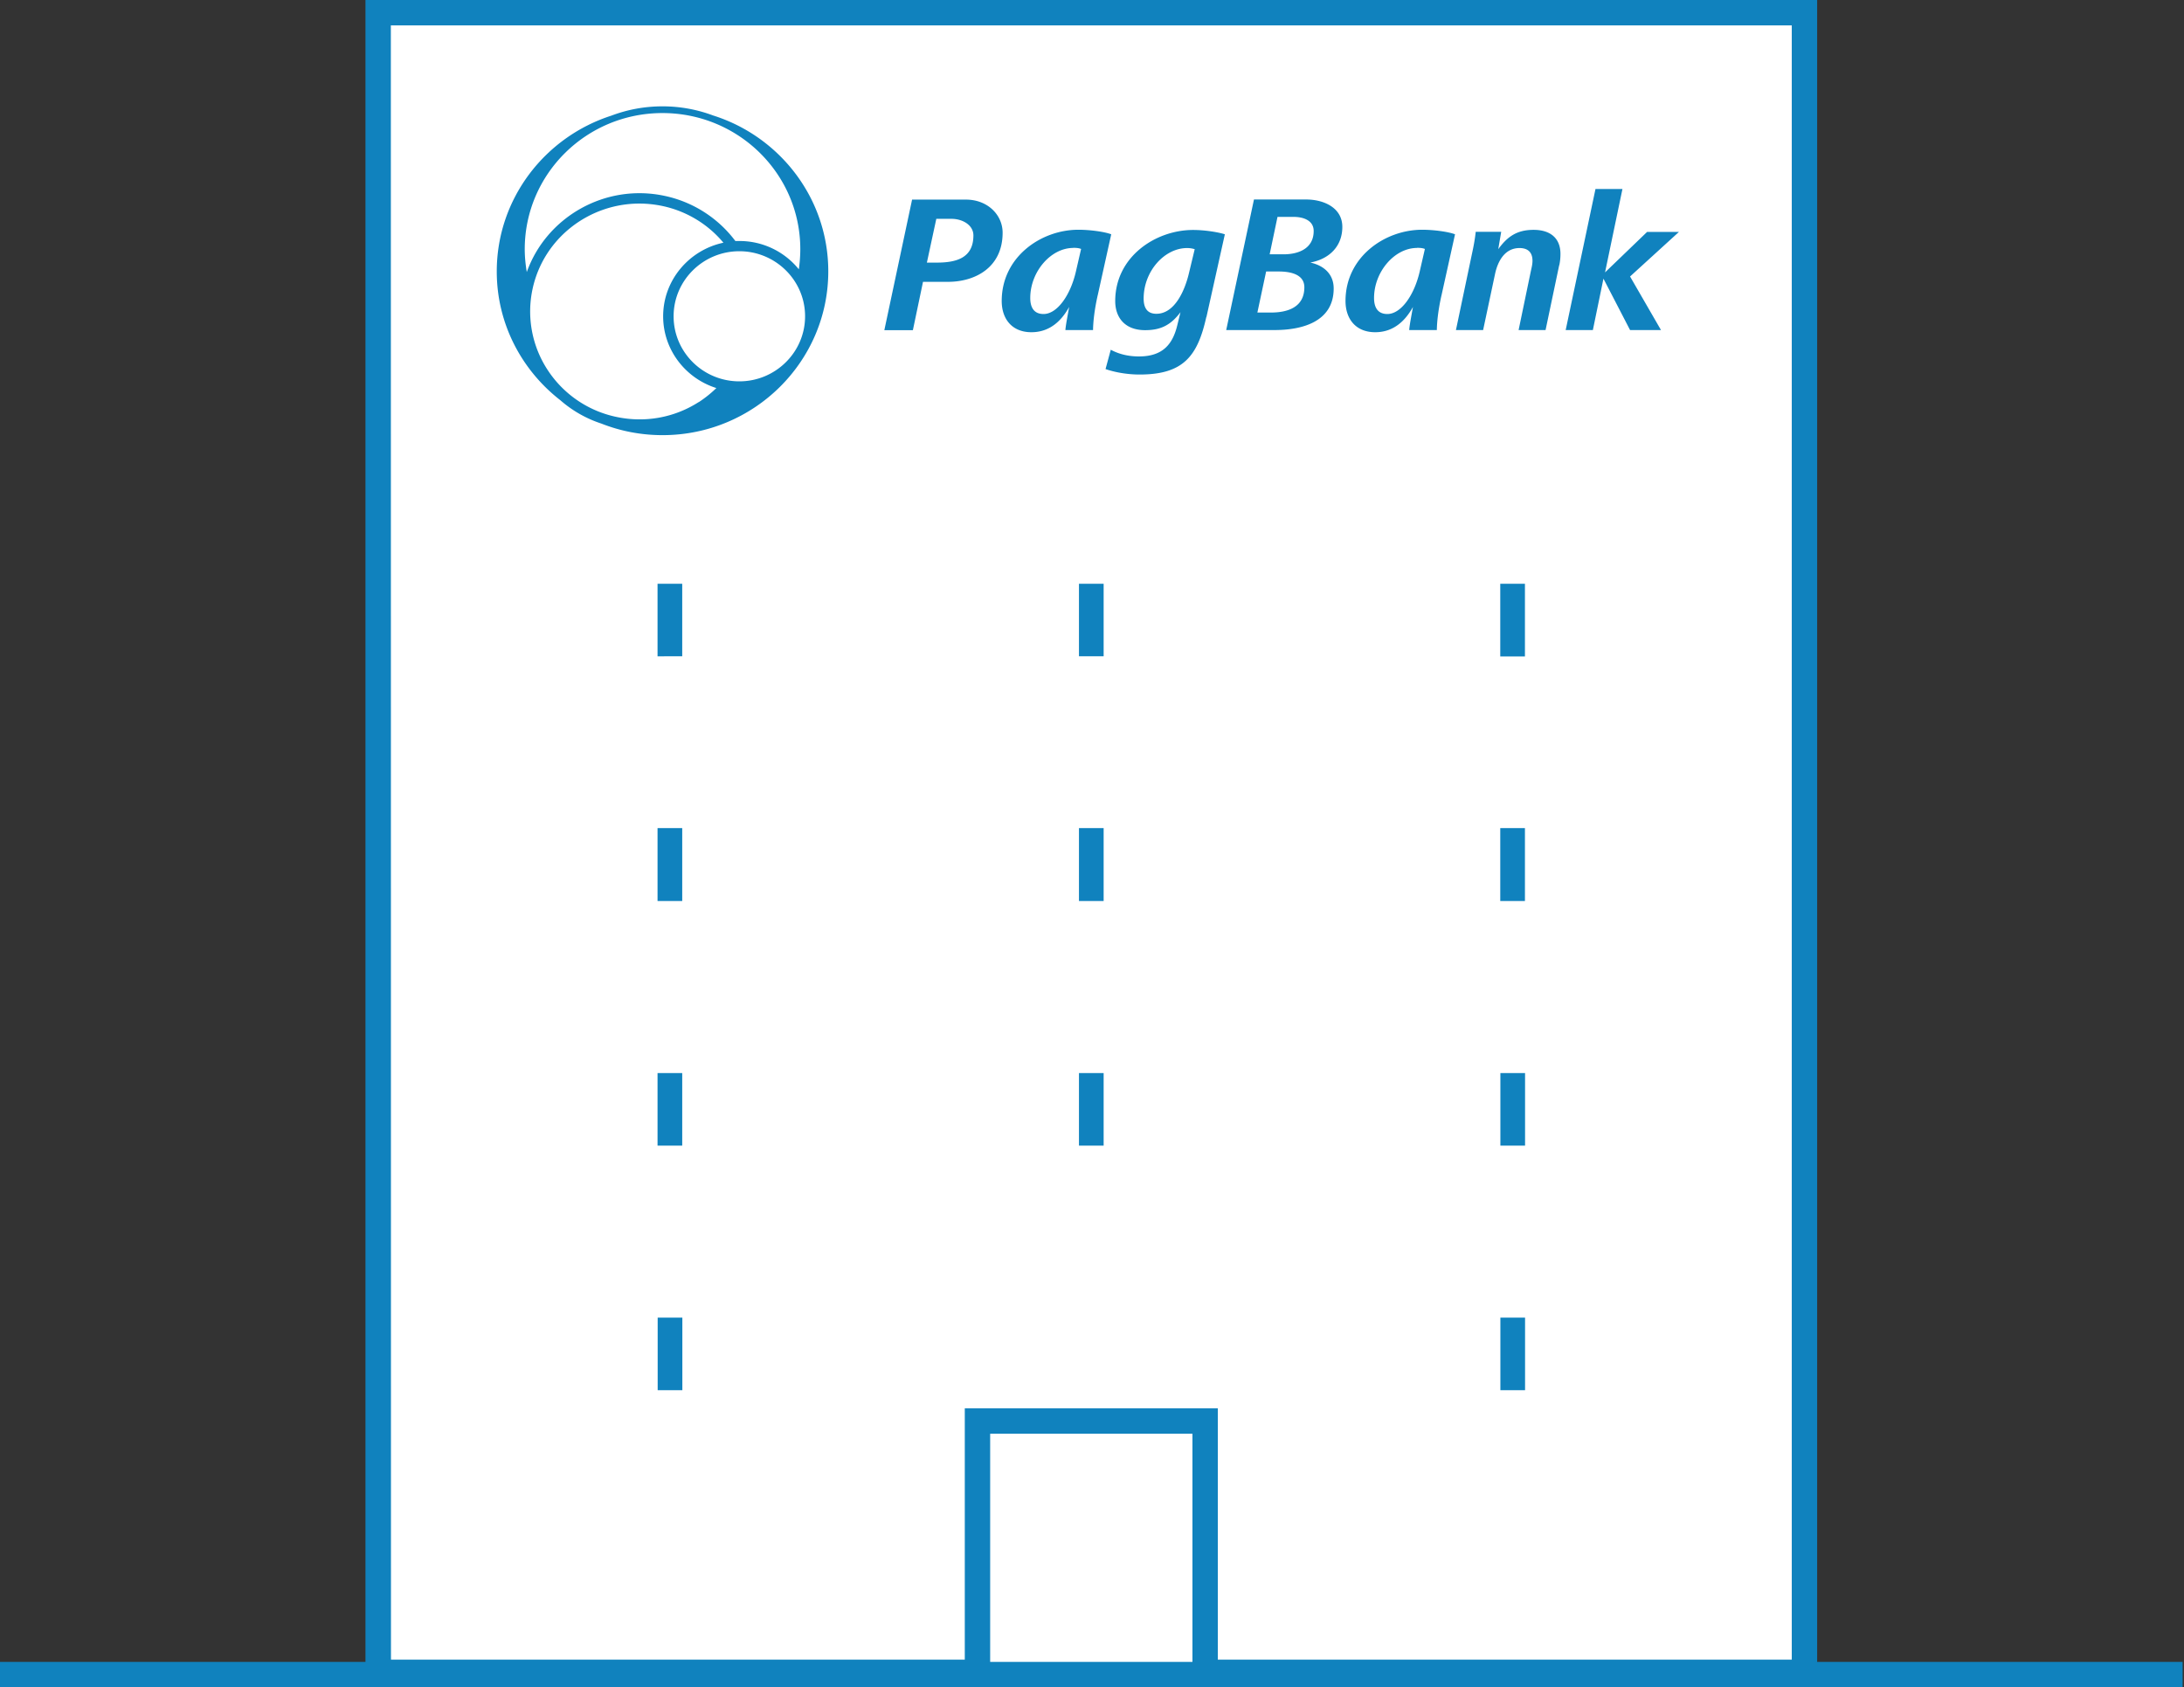
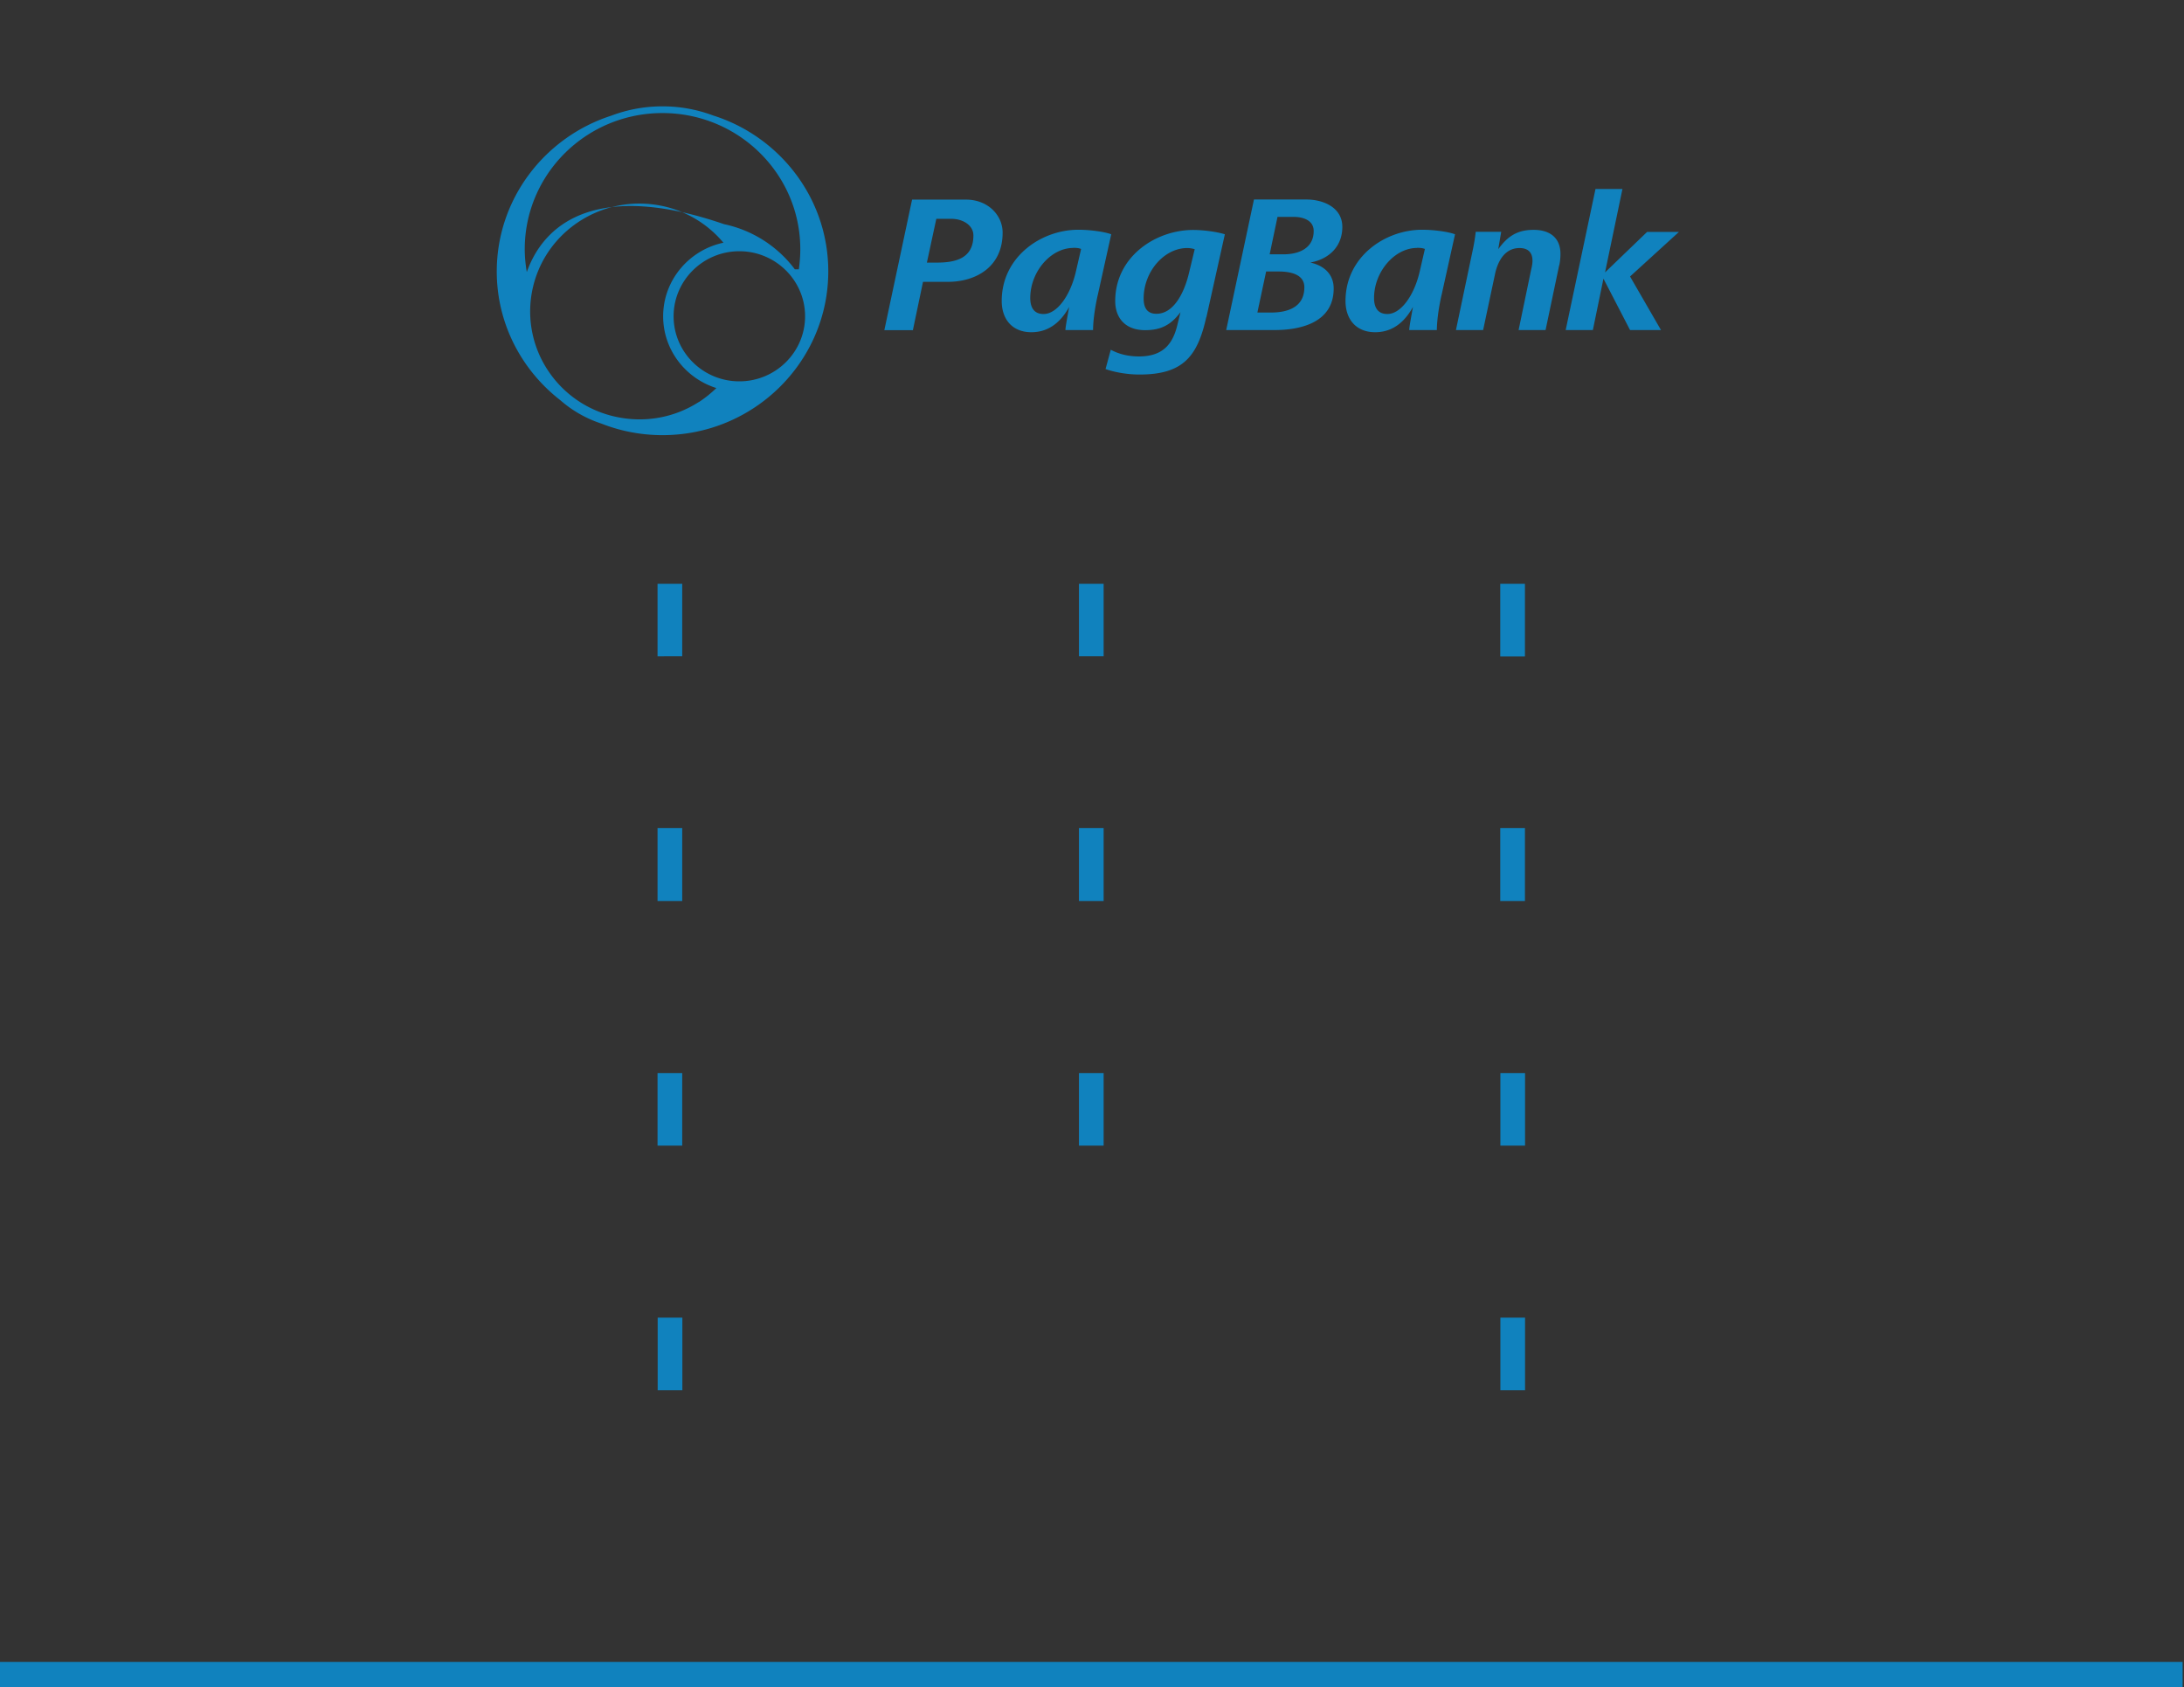
<svg xmlns="http://www.w3.org/2000/svg" width="233" height="180" fill="none">
  <rect width="100%" height="100%" fill="#333333" stroke="none" />
-   <path d="M192.496 1.354H40.343v177.048h152.153V1.354z" fill="#fff" />
-   <path d="M193.863 179.756H38.989V0h154.874v179.756zM41.71 177.049h149.445V2.707H41.697l.013 174.342z" fill="#1082BE" />
-   <path d="M104.282 179.594v-27.997h24.287v27.997" fill="#fff" />
-   <path d="M129.923 179.594h-2.707v-26.643h-21.58v26.643h-2.707v-29.351h26.994v29.351z" fill="#1082BE" />
-   <path d="M70.194 67.798v-7.96zm46.232 0v-7.96zm46.232 0v-7.96zM70.194 94.643v-8zm46.232 0v-8zm46.232-.04v-7.96zm-92.464 26.872v-7.96zm46.232 0v-7.96zm46.232 0v-7.96zm-92.45 26.833v-7.961zm92.45 0v-7.961z" fill="#fff" />
-   <path d="M162.701 148.308h-2.633v-7.742h2.633v7.742zm-89.904 0h-2.633v-7.742h2.633v7.742zm89.904-26.094h-2.633v-7.741h2.633v7.741zm-44.959 0h-2.633v-7.741h2.633v7.741zm-44.958 0H70.15v-7.741h2.633v7.741zm89.904-26.093h-2.633v-7.78h2.633v7.78zm-44.946 0h-2.633v-7.78h2.633v7.78zm-44.958 0H70.15v-7.78h2.633v7.78zm89.904-26.093h-2.633v-7.754h2.633v7.754zm-44.946-.013h-2.633v-7.74h2.633v7.74zm-44.958 0H70.15v-7.74h2.633v7.74zM232.852 177.292H0V180h232.852v-2.708zM101.141 30.066h-2.67l-1.08 5.156h-3.045l2.96-13.928h5.74c2.341 0 3.919 1.65 3.919 3.53 0 3.737-2.961 5.242-5.824 5.242zm.376-6.722h-1.626l-1.007 4.671h1.044c2.05 0 3.919-.46 3.919-2.9 0-1.103-1.153-1.77-2.342-1.77M117.108 31.498c-.376 1.686-.485 2.924-.497 3.712h-2.949c.037-.521.231-1.504.401-2.463-.753 1.36-1.978 2.694-4.029 2.694-2.05 0-3.166-1.395-3.166-3.337 0-4.695 4.198-7.595 8.177-7.595 1.214 0 2.779.206 3.507.485l-1.444 6.516v-.012zm-2.609-5.048c-2.402 0-4.586 2.548-4.586 5.339 0 .934.34 1.71 1.42 1.71 1.456 0 2.863-2.001 3.445-4.513l.559-2.427c-.267-.109-.559-.12-.838-.12M128.695 33.815c-.934 4.222-2.487 6.14-7.122 6.14-1.395 0-2.73-.268-3.628-.583l.558-2.063c1.007.546 2.063.716 3.009.716 2.609 0 3.616-1.383 4.089-3.336l.34-1.384c-1.007 1.335-2.051 1.917-3.774 1.917-2.147 0-3.19-1.334-3.19-3.106 0-4.72 4.295-7.583 8.311-7.583 1.152 0 2.584.206 3.385.461l-1.966 8.833-.012-.012zm-2.05-7.353c-2.403 0-4.635 2.463-4.635 5.387 0 .935.339 1.626 1.359 1.626 1.965 0 3.045-2.5 3.482-4.368l.606-2.523a2.684 2.684 0 0 0-.812-.122zM139.821 28.015c1.505.34 2.463 1.299 2.463 2.755 0 3.591-3.421 4.44-6.309 4.44h-5.157l2.961-13.928h5.569c1.856 0 3.858.861 3.858 2.924 0 2.062-1.383 3.421-3.397 3.797m-3.422.959h-1.31l-.934 4.38h1.444c1.759 0 3.567-.546 3.567-2.694 0-1.456-1.626-1.686-2.754-1.686m1.625-5.824h-1.735l-.837 3.992h1.48c1.626 0 3.216-.631 3.216-2.488 0-1.164-1.165-1.504-2.124-1.504zM153.786 31.498c-.376 1.686-.485 2.924-.497 3.712h-2.949c.037-.521.231-1.504.401-2.463-.752 1.36-1.978 2.694-4.028 2.694-2.051 0-3.167-1.395-3.167-3.337 0-4.695 4.198-7.595 8.178-7.595 1.213 0 2.778.206 3.506.485l-1.444 6.516v-.012zm-2.608-5.048c-2.403 0-4.587 2.548-4.587 5.339 0 .934.34 1.71 1.42 1.71 1.456 0 2.863-2.001 3.446-4.513l.558-2.427c-.267-.109-.558-.12-.837-.12M166.344 28.282l-1.456 6.928h-2.876l1.311-6.309c.085-.376.17-.728.17-1.08 0-.788-.377-1.359-1.384-1.359-1.565 0-2.317 1.396-2.608 2.755l-1.274 5.993h-2.9l1.711-8.14c.17-.777.315-1.542.4-2.343h2.718l-.315 1.857c1.007-1.396 2.05-2.063 3.773-2.063 1.723 0 2.863.837 2.863 2.572 0 .377-.036.777-.121 1.19M173.903 29.496l3.3 5.714h-3.3l-2.839-5.484-1.129 5.484h-2.9l3.179-15.045h2.876l-1.856 8.894 4.489-4.32h3.397l-5.217 4.757zM76.135 12.34a15.357 15.357 0 0 0-5.46-.995c-1.93 0-3.761.352-5.46.995-7.086 2.28-12.218 8.869-12.218 16.622 0 5.569 2.657 10.531 6.783 13.735a12.59 12.59 0 0 0 4.367 2.487c2.027.8 4.223 1.237 6.54 1.237 9.743 0 17.678-7.838 17.678-17.471 0-7.753-5.132-14.341-12.218-16.61M55.982 26.596c0-8.032 6.576-14.535 14.693-14.535S85.38 18.564 85.38 26.584c0 .728-.06 1.456-.157 2.147a8.128 8.128 0 0 0-6.346-3.02h-.425a12.727 12.727 0 0 0-7.559-4.818C64.56 19.547 58.3 23.138 56.2 29.023c-.133-.801-.218-1.614-.218-2.451M74.546 42.89c-2.61 1.674-5.727 2.232-8.773 1.589a11.585 11.585 0 0 1-7.34-4.999 11.375 11.375 0 0 1-1.614-8.663c1.165-5.399 6.018-9.1 11.393-9.1.8 0 1.626.085 2.439.255a11.6 11.6 0 0 1 6.527 3.92c-3.664.776-6.43 4.003-6.43 7.85 0 3.578 2.39 6.624 5.678 7.655a12.624 12.624 0 0 1-1.88 1.505m4.331-2.22c-3.87 0-7.013-3.107-7.013-6.94 0-3.835 3.155-6.94 7.013-6.94s7.013 3.105 7.013 6.94c0 3.833-3.155 6.94-7.013 6.94z" fill="#1082BE" />
+   <path d="M162.701 148.308h-2.633v-7.742h2.633v7.742zm-89.904 0h-2.633v-7.742h2.633v7.742zm89.904-26.094h-2.633v-7.741h2.633v7.741zm-44.959 0h-2.633v-7.741h2.633v7.741zm-44.958 0H70.15v-7.741h2.633v7.741zm89.904-26.093h-2.633v-7.78h2.633v7.78zm-44.946 0h-2.633v-7.78h2.633v7.78zm-44.958 0H70.15v-7.78h2.633v7.78zm89.904-26.093h-2.633v-7.754h2.633v7.754zm-44.946-.013h-2.633v-7.74h2.633v7.74zm-44.958 0H70.15v-7.74h2.633v7.74zM232.852 177.292H0V180h232.852v-2.708zM101.141 30.066h-2.67l-1.08 5.156h-3.045l2.96-13.928h5.74c2.341 0 3.919 1.65 3.919 3.53 0 3.737-2.961 5.242-5.824 5.242zm.376-6.722h-1.626l-1.007 4.671h1.044c2.05 0 3.919-.46 3.919-2.9 0-1.103-1.153-1.77-2.342-1.77M117.108 31.498c-.376 1.686-.485 2.924-.497 3.712h-2.949c.037-.521.231-1.504.401-2.463-.753 1.36-1.978 2.694-4.029 2.694-2.05 0-3.166-1.395-3.166-3.337 0-4.695 4.198-7.595 8.177-7.595 1.214 0 2.779.206 3.507.485l-1.444 6.516v-.012zm-2.609-5.048c-2.402 0-4.586 2.548-4.586 5.339 0 .934.34 1.71 1.42 1.71 1.456 0 2.863-2.001 3.445-4.513l.559-2.427c-.267-.109-.559-.12-.838-.12M128.695 33.815c-.934 4.222-2.487 6.14-7.122 6.14-1.395 0-2.73-.268-3.628-.583l.558-2.063c1.007.546 2.063.716 3.009.716 2.609 0 3.616-1.383 4.089-3.336l.34-1.384c-1.007 1.335-2.051 1.917-3.774 1.917-2.147 0-3.19-1.334-3.19-3.106 0-4.72 4.295-7.583 8.311-7.583 1.152 0 2.584.206 3.385.461l-1.966 8.833-.012-.012zm-2.05-7.353c-2.403 0-4.635 2.463-4.635 5.387 0 .935.339 1.626 1.359 1.626 1.965 0 3.045-2.5 3.482-4.368l.606-2.523a2.684 2.684 0 0 0-.812-.122zM139.821 28.015c1.505.34 2.463 1.299 2.463 2.755 0 3.591-3.421 4.44-6.309 4.44h-5.157l2.961-13.928h5.569c1.856 0 3.858.861 3.858 2.924 0 2.062-1.383 3.421-3.397 3.797m-3.422.959h-1.31l-.934 4.38h1.444c1.759 0 3.567-.546 3.567-2.694 0-1.456-1.626-1.686-2.754-1.686m1.625-5.824h-1.735l-.837 3.992h1.48c1.626 0 3.216-.631 3.216-2.488 0-1.164-1.165-1.504-2.124-1.504zM153.786 31.498c-.376 1.686-.485 2.924-.497 3.712h-2.949c.037-.521.231-1.504.401-2.463-.752 1.36-1.978 2.694-4.028 2.694-2.051 0-3.167-1.395-3.167-3.337 0-4.695 4.198-7.595 8.178-7.595 1.213 0 2.778.206 3.506.485l-1.444 6.516v-.012zm-2.608-5.048c-2.403 0-4.587 2.548-4.587 5.339 0 .934.34 1.71 1.42 1.71 1.456 0 2.863-2.001 3.446-4.513l.558-2.427c-.267-.109-.558-.12-.837-.12M166.344 28.282l-1.456 6.928h-2.876l1.311-6.309c.085-.376.17-.728.17-1.08 0-.788-.377-1.359-1.384-1.359-1.565 0-2.317 1.396-2.608 2.755l-1.274 5.993h-2.9l1.711-8.14c.17-.777.315-1.542.4-2.343h2.718l-.315 1.857c1.007-1.396 2.05-2.063 3.773-2.063 1.723 0 2.863.837 2.863 2.572 0 .377-.036.777-.121 1.19M173.903 29.496l3.3 5.714h-3.3l-2.839-5.484-1.129 5.484h-2.9l3.179-15.045h2.876l-1.856 8.894 4.489-4.32h3.397l-5.217 4.757zM76.135 12.34a15.357 15.357 0 0 0-5.46-.995c-1.93 0-3.761.352-5.46.995-7.086 2.28-12.218 8.869-12.218 16.622 0 5.569 2.657 10.531 6.783 13.735a12.59 12.59 0 0 0 4.367 2.487c2.027.8 4.223 1.237 6.54 1.237 9.743 0 17.678-7.838 17.678-17.471 0-7.753-5.132-14.341-12.218-16.61M55.982 26.596c0-8.032 6.576-14.535 14.693-14.535S85.38 18.564 85.38 26.584c0 .728-.06 1.456-.157 2.147h-.425a12.727 12.727 0 0 0-7.559-4.818C64.56 19.547 58.3 23.138 56.2 29.023c-.133-.801-.218-1.614-.218-2.451M74.546 42.89c-2.61 1.674-5.727 2.232-8.773 1.589a11.585 11.585 0 0 1-7.34-4.999 11.375 11.375 0 0 1-1.614-8.663c1.165-5.399 6.018-9.1 11.393-9.1.8 0 1.626.085 2.439.255a11.6 11.6 0 0 1 6.527 3.92c-3.664.776-6.43 4.003-6.43 7.85 0 3.578 2.39 6.624 5.678 7.655a12.624 12.624 0 0 1-1.88 1.505m4.331-2.22c-3.87 0-7.013-3.107-7.013-6.94 0-3.835 3.155-6.94 7.013-6.94s7.013 3.105 7.013 6.94c0 3.833-3.155 6.94-7.013 6.94z" fill="#1082BE" />
</svg>